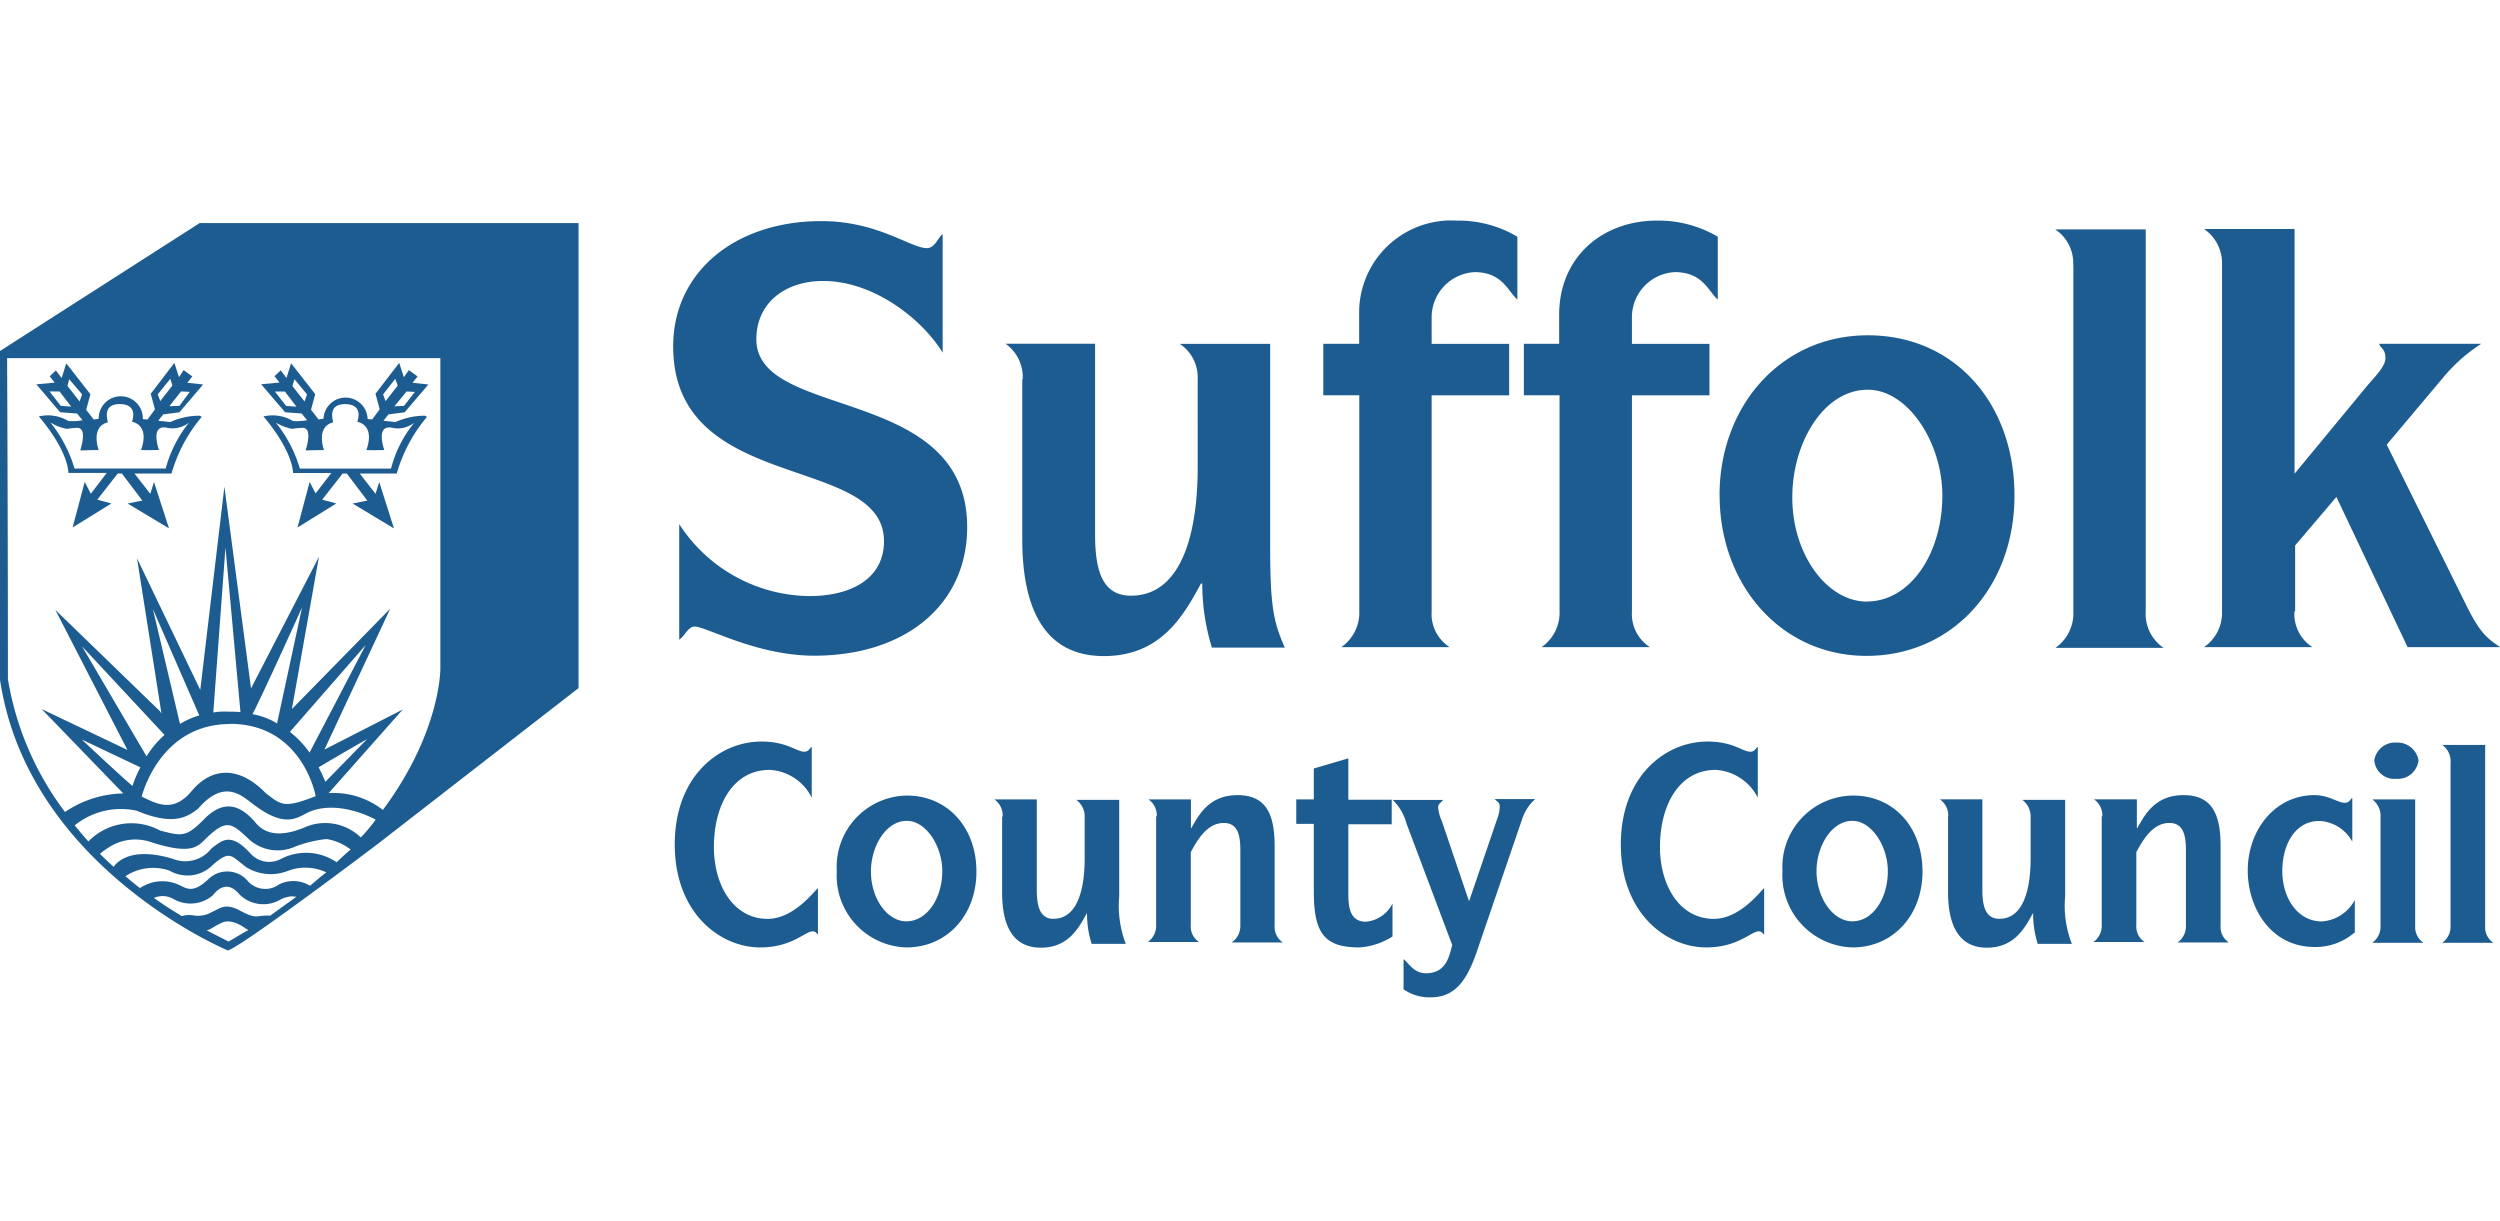
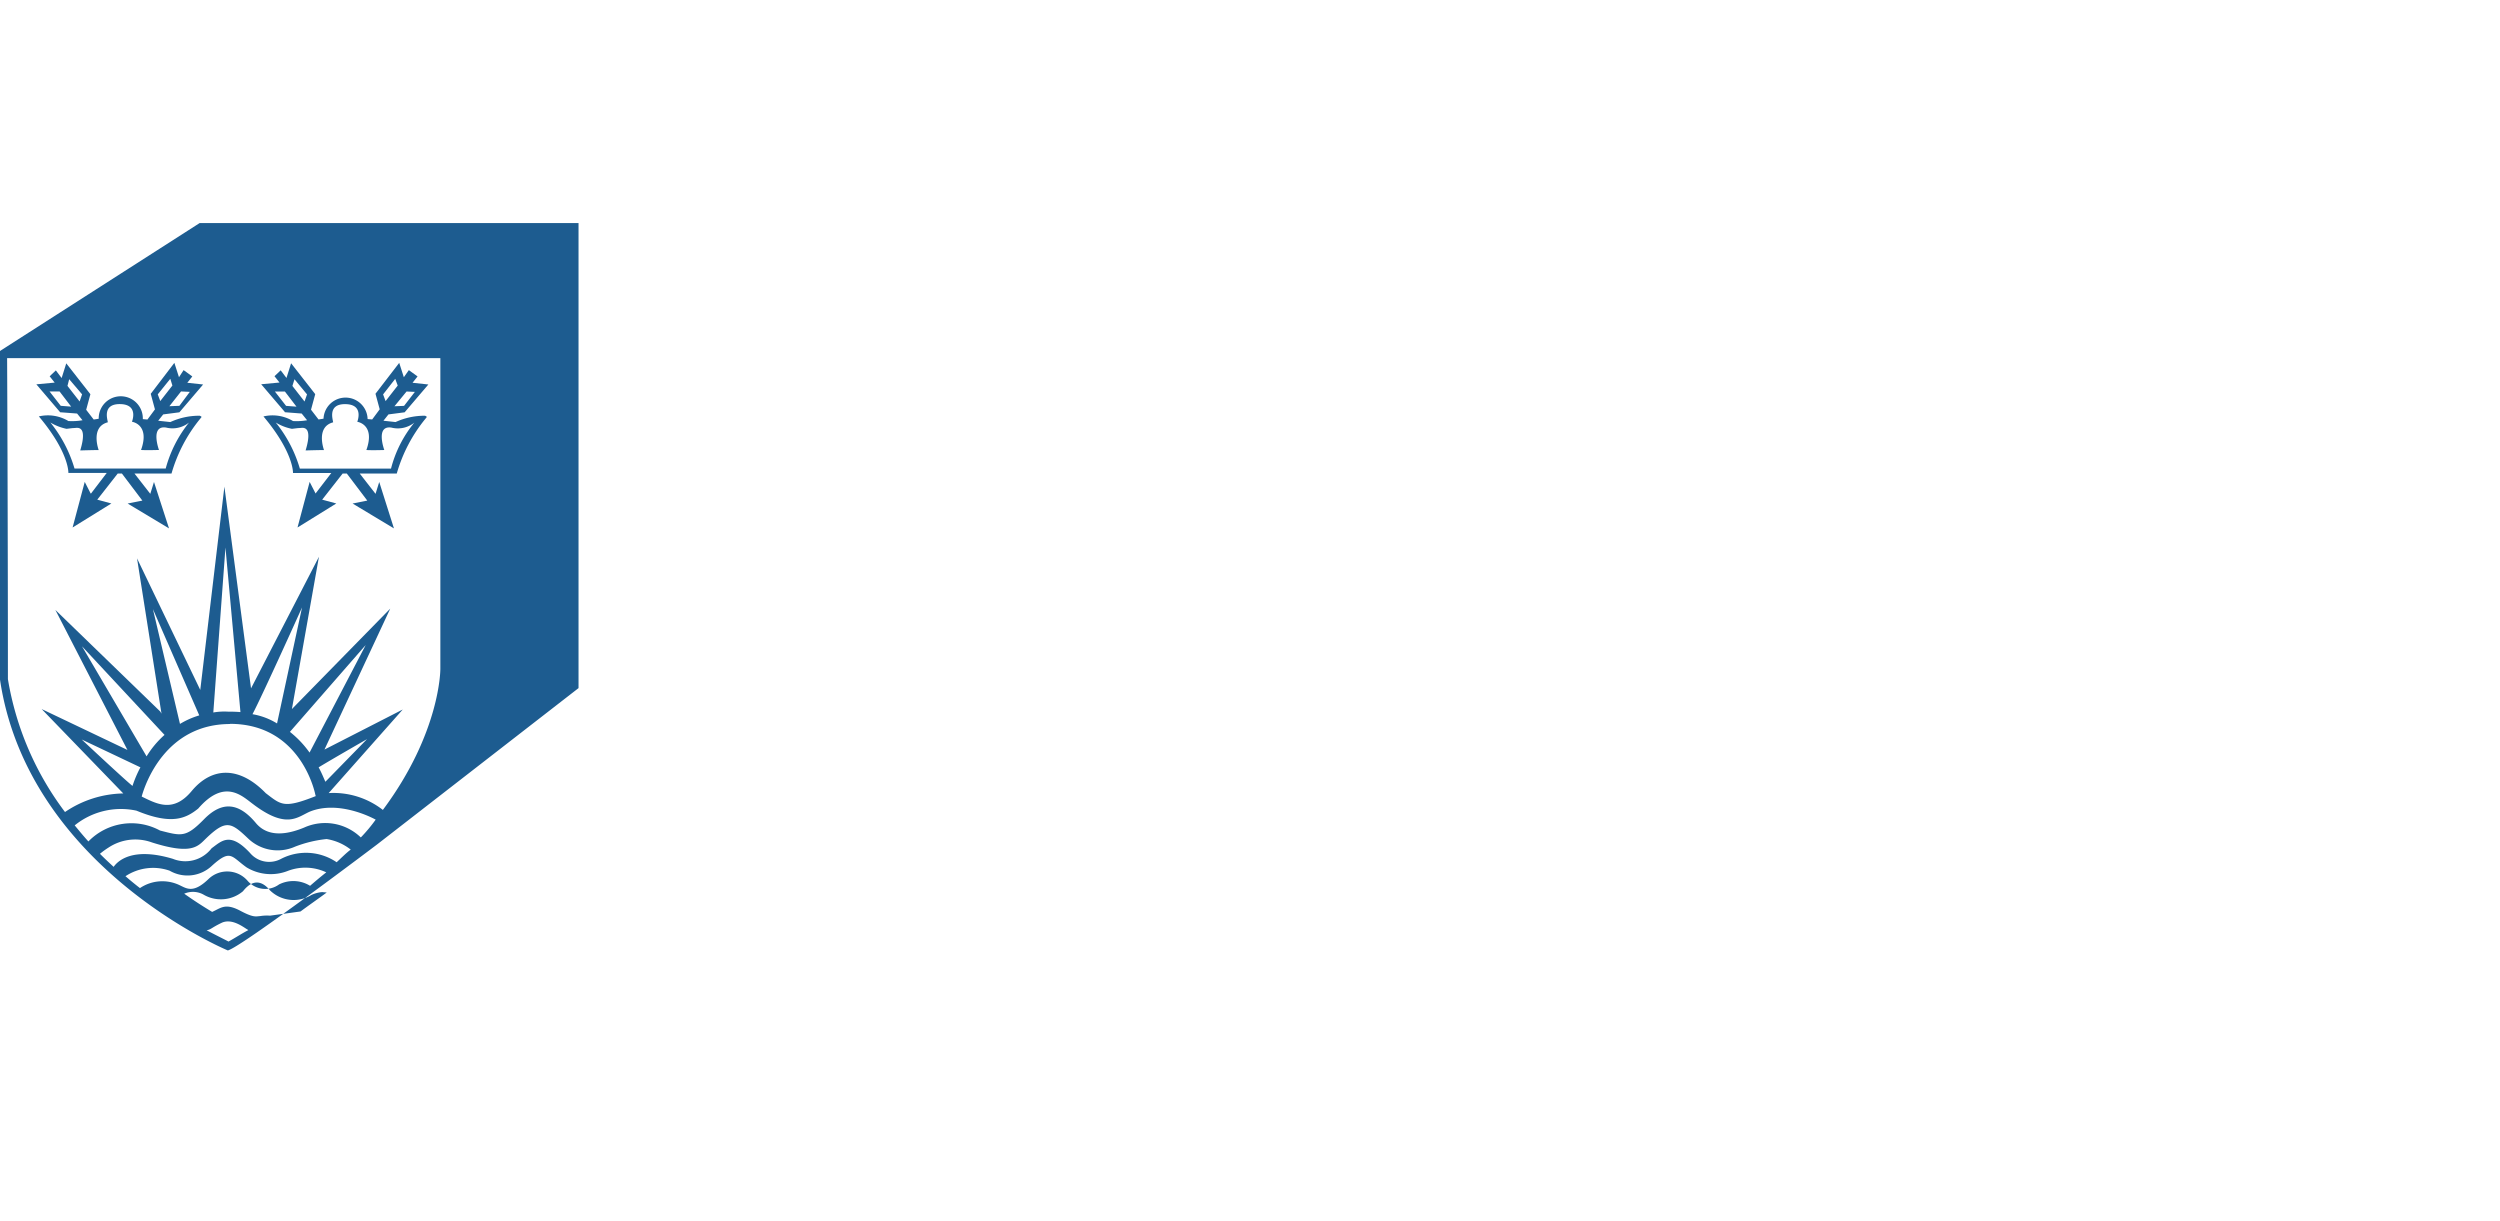
<svg xmlns="http://www.w3.org/2000/svg" width="170" height="83" viewBox="0 0 170 83">
  <defs>
    <clipPath id="clip-path">
      <rect id="Rectangle_147914" data-name="Rectangle 147914" width="170" height="83" transform="translate(-15984 -15022)" fill="#fff" stroke="#707070" stroke-width="1" />
    </clipPath>
  </defs>
  <g id="Mask_Group_30" data-name="Mask Group 30" transform="translate(15984 15022)" clip-path="url(#clip-path)">
    <g id="Suffolk_CC_idONMDHt8C_1" data-name="Suffolk CC_idONMDHt8C_1" transform="translate(-15990.35 -15009.85)">
-       <path id="Path_83655" data-name="Path 83655" d="M53.846,23.506a10.672,10.672,0,0,0,8.813,4.877c3.03,0,5.1-1.291,5.1-3.73,0-6-14.335-3.156-14.335-13.251,0-5.021,4.169-8.517,10.086-8.517,3.819,0,6.061,1.838,7.163,1.838.565,0,.762-.744,1.076-.95v8.06c-1.336-2.205-4.617-4.877-8.132-4.877-2.546,0-4.536,1.461-4.536,3.963,0,5.541,14.335,3.066,14.335,12.767,0,5.307-4.223,8.75-10.4,8.75-3.936,0-7.334-1.981-8.132-1.981-.457,0-.681.663-1.049.888V23.506Zm23.346-9.871a2.787,2.787,0,0,0-1.165-2.412h6.087v13c0,2.609.592,4.133,2.439,4.133,3.765,0,4.536-5.047,4.536-8.634V13.644a2.731,2.731,0,0,0-1.219-2.412h6.15V25.057c0,3.99.224,5.11,1,6.832H90.056a14.9,14.9,0,0,1-.654-4.357h-.09c-1.219,2.268-2.779,4.931-6.6,4.931-4.393,0-5.55-3.819-5.55-7.943V13.644h.027Zm22.879,1.094H97.632v-3.5h2.439V9.251a6.264,6.264,0,0,1,6.625-6.4,7.883,7.883,0,0,1,4.133,1.094V8.22c-.654-.574-1.022-1.865-2.914-1.865A3.079,3.079,0,0,0,105,9.395v1.838h5.272v3.5H105V29.414a2.679,2.679,0,0,0,1.219,2.439H98.86a2.847,2.847,0,0,0,1.219-2.439V14.729Zm13.6,0h-2.4v-3.5h2.4V9.251c0-3.9,2.914-6.4,6.652-6.4a7.95,7.95,0,0,1,4.133,1.094V8.22c-.654-.574-1.022-1.865-2.914-1.865a3.068,3.068,0,0,0-2.923,3.039v1.838h5.272v3.5H118.62V29.414a2.679,2.679,0,0,0,1.219,2.439h-7.36a2.847,2.847,0,0,0,1.219-2.439V14.729h-.027ZM134.6,28.751c2.95,0,5.128-3.272,5.128-7.2,0-3.586-2.322-7.2-5.074-7.2-3,0-5.128,3.613-5.128,7.289-.027,3.846,2.322,7.118,5.074,7.118Zm-10.023-7.226c0-6.052,4.169-10.875,10.086-10.875s9.969,4.644,9.969,10.9-4.25,10.9-10.059,10.9S124.582,27.63,124.582,21.525ZM148.627,5.862a2.768,2.768,0,0,0-1.219-2.412h6.15v25.99a2.767,2.767,0,0,0,1.219,2.465h-7.36a2.864,2.864,0,0,0,1.219-2.465V5.862ZM163.67,29.414a2.679,2.679,0,0,0,1.219,2.439h-7.361a2.847,2.847,0,0,0,1.219-2.439V5.835a2.83,2.83,0,0,0-1.219-2.412h6.15v16.64l4.931-5.971c.484-.574,1.246-1.318,1.246-1.865,0-.717-.341-.663-.421-1h6.939a11.329,11.329,0,0,0-2.492,2.179l-3.936,4.68L175.3,28.894c1.022,2.1,1.533,2.385,2.349,2.959h-6.285l-4.841-10.211-2.806,3.3v4.474h-.027Zm-100.393,22c-.117-.117-.17-.233-.368-.233-.511,0-1.417,1.094-3.568,1.094-2.716,0-5.81-2.322-5.81-7s3.057-7,5.89-7c1.757,0,2.376.69,2.914.69.314,0,.368-.233.511-.341v3.47a3.386,3.386,0,0,0-2.86-1.892c-2.465,0-3.792,2.349-3.792,5.254,0,2.609,1.336,4.877,3.649,4.877,1.7,0,3.03-1.694,3.425-2.1v3.183h0Zm6.007-.914c1.39,0,2.439-1.551,2.439-3.416,0-1.694-1.1-3.416-2.412-3.416-1.417,0-2.439,1.721-2.439,3.443,0,1.838,1.1,3.389,2.412,3.389ZM64.55,47.085a4.846,4.846,0,0,1,4.761-5.137c2.779,0,4.734,2.179,4.734,5.164s-2.008,5.164-4.761,5.164a4.888,4.888,0,0,1-4.734-5.191Zm11.278-3.73a1.322,1.322,0,0,0-.565-1.148H78.15v6.168c0,1.237.287,1.954,1.13,1.954,1.784,0,2.125-2.385,2.125-4.07V43.391a1.388,1.388,0,0,0-.565-1.148h2.914v6.545a7.259,7.259,0,0,0,.448,3.245H81.88a6.752,6.752,0,0,1-.314-2.062h-.027c-.565,1.058-1.3,2.322-3.111,2.322-2.1,0-2.636-1.811-2.636-3.756V43.373h.027Zm10.48,0a1.322,1.322,0,0,0-.565-1.148h2.887v1.954h.027c.511-.888,1.192-2.241,3.147-2.241s2.519,1.318,2.519,3.47v5.4a1.25,1.25,0,0,0,.565,1.148H91.4a1.356,1.356,0,0,0,.592-1.148V45.65c0-1.058-.2-1.838-1.13-1.838-1.157,0-1.811,1.2-2.241,1.981V50.76a1.25,1.25,0,0,0,.565,1.148H85.7a1.347,1.347,0,0,0,.565-1.148V43.355h.027Zm10.678.52H95.794V42.208h1.192v-2.1l2.349-.69v2.815h2.95V43.9h-2.95v4.734c0,.914.117,1.892,1.192,1.892a2.231,2.231,0,0,0,1.811-1.237v2.241a4.714,4.714,0,0,1-2.268.744c-2.376,0-3.084-.977-3.084-3.819v-4.59Zm6.123,9.207c.368.314.708.95,1.506.95,1.363,0,1.587-1.148,1.784-1.919l-3.111-8.266a3.479,3.479,0,0,0-.932-1.6h3.425c-.143.17-.341.287-.341.484a2.925,2.925,0,0,0,.251.95L107.53,49.1h.027l1.9-5.567a2.265,2.265,0,0,0,.17-.861c0-.287-.17-.287-.341-.484h2.752a3.123,3.123,0,0,0-.879,1.345l-2.887,8.436c-.735,2.3-1.5,3.7-3.344,3.7a3.069,3.069,0,0,1-1.838-.547V53.091h.027Zm24.5-1.668c-.117-.117-.17-.233-.368-.233-.511,0-1.417,1.094-3.568,1.094-2.716,0-5.809-2.322-5.809-7s3.057-7,5.89-7c1.757,0,2.376.69,2.914.69.314,0,.368-.233.511-.341v3.47a3.44,3.44,0,0,0-2.86-1.892c-2.465,0-3.792,2.349-3.792,5.254,0,2.609,1.336,4.877,3.658,4.877,1.7,0,3.03-1.694,3.425-2.1v3.183h0Zm6-.914c1.39,0,2.412-1.551,2.412-3.416,0-1.694-1.1-3.416-2.412-3.416-1.417,0-2.439,1.721-2.439,3.443.027,1.838,1.13,3.389,2.439,3.389Zm-4.752-3.416a4.851,4.851,0,0,1,4.787-5.137c2.806,0,4.734,2.179,4.734,5.164s-2.008,5.164-4.761,5.164a4.909,4.909,0,0,1-4.761-5.191Zm11.269-3.73a1.322,1.322,0,0,0-.565-1.148h2.887v6.168c0,1.237.287,1.954,1.157,1.954,1.784,0,2.125-2.385,2.125-4.07V43.391a1.389,1.389,0,0,0-.565-1.148h2.914v6.545a7.1,7.1,0,0,0,.457,3.245h-2.322a6.753,6.753,0,0,1-.314-2.062h-.027c-.565,1.058-1.3,2.322-3.12,2.322-2.071,0-2.636-1.811-2.636-3.756V43.373h0Zm10.48,0a1.322,1.322,0,0,0-.565-1.148h2.914v1.954h.027c.511-.888,1.192-2.241,3.147-2.241s2.519,1.318,2.519,3.47v5.4a1.25,1.25,0,0,0,.565,1.148h-3.488a1.347,1.347,0,0,0,.565-1.148V45.65c0-1.058-.2-1.838-1.13-1.838-1.157,0-1.811,1.2-2.241,1.981V50.76a1.25,1.25,0,0,0,.565,1.148H150a1.347,1.347,0,0,0,.565-1.148V43.355h.027Zm17.142,7.916a4.072,4.072,0,0,1-2.69.977c-3.03,0-4.563-2.7-4.563-5.191,0-2.815,1.9-5.137,4.527-5.137,1,0,1.587.52,2.071.52.368,0,.368-.287.511-.314v2.959a2.691,2.691,0,0,0-2.241-1.408c-1.7,0-2.519,1.694-2.519,3.389,0,1.865,1.049,3.443,2.69,3.443a2.748,2.748,0,0,0,2.241-1.461v2.241h-.027ZM169.1,39.545a1.43,1.43,0,0,1,1.5-1.2,1.458,1.458,0,0,1,1.506,1.2,1.41,1.41,0,0,1-1.506,1.264A1.368,1.368,0,0,1,169.1,39.545Zm.43,3.81a1.432,1.432,0,0,0-.565-1.148h2.914v8.607a1.308,1.308,0,0,0,.565,1.148H168.96a1.347,1.347,0,0,0,.565-1.148V43.355Zm4.761-3.7a1.388,1.388,0,0,0-.565-1.148h2.914V50.814a1.25,1.25,0,0,0,.565,1.148H173.72a1.347,1.347,0,0,0,.565-1.148V39.652ZM21.418,36.64H21.9l-.054-.744-.565-.027.143.771Zm-2.528.4.054.341.2.341.314.09.341-.457-.314-.457-.592.143Z" transform="translate(-1.298)" fill="#1d5c90" />
-       <path id="Path_83656" data-name="Path 83656" d="M36.294,33.361s.027,4.3-3.909,9.584A5.466,5.466,0,0,0,28.7,41.8l5.038-5.684-5.325,2.725,4.474-9.584L26.2,36.086l1.838-10.355L23.42,34.678,21.609,20.962,19.968,34.786l-4.3-8.947L17.332,36.4l-.081-.143-7.136-6.912,4.9,9.521L9.183,36.086l5.55,5.738a7.257,7.257,0,0,0-3.963,1.264,20.591,20.591,0,0,1-3.882-9.037c0-10.875-.054-21.83-.054-21.83h29.46v21.14Zm-8.275,6.688c.789-.484,3.29-1.919,3.29-1.919l-2.833,2.9c-.117-.26-.251-.6-.457-.977ZM15.36,41.313c-.484-.377-3.452-3.156-3.452-3.156l3.99,1.892A7.875,7.875,0,0,0,15.36,41.313Zm.959-2.008-4.393-7.486,5.612,6.025A6.372,6.372,0,0,0,16.319,39.3Zm2.268-2.214-1.838-7.8L19.9,36.516a5.625,5.625,0,0,0-1.3.574Zm7.477.547,5.155-5.908L27.4,39.045a6.858,6.858,0,0,0-1.336-1.408Zm-2.546-1.2c.708-1.345,3.371-7.262,3.371-7.262l-1.7,7.889A4.648,4.648,0,0,0,23.519,36.436Zm-2.663-.117L21.681,25.1,22.7,36.292a7.821,7.821,0,0,0-.8-.027A4.344,4.344,0,0,0,20.856,36.319Zm1.13.771c4.9,0,5.809,4.823,5.809,4.823l.027.09c-2.179.861-2.349.6-3.4-.2-1.784-1.838-3.649-1.811-5.038-.143-1.219,1.461-2.3.914-3.344.4l-.054-.027c.224-.834,1.614-4.931,6.007-4.931Zm8.894,7.719a3.482,3.482,0,0,0-3.855-.663c-1.954.807-2.833.2-3.254-.287-1.165-1.408-2.3-1.551-3.541-.287s-1.533,1.148-3,.771a4.074,4.074,0,0,0-4.868.744c-.314-.341-.619-.717-.932-1.094a5,5,0,0,1,4.2-1c2.412,1,3.371.52,4.2-.143,1.784-2.062,2.976-.861,3.712-.314,2.3,1.748,3.03.888,3.882.52,1.928-.771,4.16.377,4.474.547a10.858,10.858,0,0,1-1,1.2h0ZM29.238,46.5a3.7,3.7,0,0,0-3.765-.233,1.7,1.7,0,0,1-2.125-.4c-1.363-1.461-1.928-.807-2.609-.314a2.254,2.254,0,0,1-2.636.717c-2.779-.834-3.765.17-4.025.547-.314-.287-.619-.574-.932-.888a5.634,5.634,0,0,1,.592-.43,3.3,3.3,0,0,1,2.95-.341c2.716.861,3.12.26,3.658-.26,1.39-1.345,1.73-1.094,2.887,0a2.9,2.9,0,0,0,3.174.547,8.285,8.285,0,0,1,2.152-.52,3.587,3.587,0,0,1,1.641.717c-.314.233-.619.547-.959.861Zm-1.811,1.6a2.172,2.172,0,0,0-2.1-.09,1.584,1.584,0,0,1-2.152-.26,1.833,1.833,0,0,0-2.663-.09c-1.022.977-1.47.628-1.954.4a2.721,2.721,0,0,0-2.69.2c-.341-.26-.663-.529-.986-.807a3.406,3.406,0,0,1,3-.377,2.419,2.419,0,0,0,2.887-.341c1.273-1.148,1.3-.628,2.349.117A3.171,3.171,0,0,0,25.9,47.1a3.331,3.331,0,0,1,2.636.09c-.368.287-.735.6-1.1.914Zm-2.716,2.035a2.835,2.835,0,0,0-.654.027c-.341.027-.484.117-1.443-.4-.968-.484-1.246-.143-1.838.117a1.868,1.868,0,0,1-1.3.233,1.723,1.723,0,0,0-.762.054c-.645-.386-1.282-.8-1.9-1.237a1.481,1.481,0,0,1,1.363.09,2.332,2.332,0,0,0,2.636-.26c.905-1.148,1.614-.314,1.838-.054a2.3,2.3,0,0,0,2.806.314,2.1,2.1,0,0,1,.735-.2l.314.027c-.538.4-1.165.834-1.784,1.291h0ZM21.9,51.9c-.448-.233-.959-.484-1.5-.771.314-.054.314-.17,1.049-.52.735-.314,1.533.377,1.757.484l.027.027c-.448.233-.879.52-1.336.771ZM19.923,3.04,6.35,11.736v22.35C8.251,46.853,21.842,52.5,21.842,52.5c.932-.233,10.14-7.2,10.14-7.2L45.69,34.661V3.04H19.914ZM10.4,14.489l.789,1.031-.708-.054-.762-.977H10.4Zm.654-.834.879,1.031-.17.484-.825-1.058.117-.457Zm2.008,4.823s-.592-1.578.619-1.892c0-.143-.421-1.264.852-1.237s.789,1.2.789,1.2,1.246.17.619,1.919c.341.027,1.219,0,1.219,0s-.619-1.694.484-1.524a1.8,1.8,0,0,0,1.56-.341,8.51,8.51,0,0,0-1.587,3.129h-6.2A8.993,8.993,0,0,0,9.775,16.6a3.517,3.517,0,0,0,1.1.43c.251-.027.394-.054.538-.054s.932-.26.394,1.524c.905-.027,1.246-.027,1.246-.027h0Zm4.868-4.85.143.457-.825,1.058-.17-.457Zm.735.861.592.027-.708.95-.681.027.789-1ZM10.4,15.9l1.192.09.368.457A4.147,4.147,0,0,1,11,16.5a2.7,2.7,0,0,0-2.008-.314C11.066,18.649,11,20.029,11,20.029h2.609l-1.076,1.408-.027-.027-.394-.771-.825,3.1,2.636-1.632-.959-.26,1.39-1.775h.287l1.39,1.838-1,.2L17.843,23.8l-1.022-3.156-.251.807-1.076-1.381h2.519a10.382,10.382,0,0,1,1.954-3.73c.117-.143.117-.117-.027-.2a4.682,4.682,0,0,0-2.008.43l-.825-.09.341-.43,1.1-.143,1.614-1.892-1.076-.117.341-.43-.592-.43-.314.484-.314-.977L16.6,14.65l.287,1.058-.511.69-.314-.027v-.054a1.5,1.5,0,0,0-3,0v.027s-.143.027-.341.054l-.511-.663.287-1.058-1.641-2.1-.314,1-.394-.52-.421.4.341.43-1.246.117,1.614,1.892Zm15.322-1.408.789,1.031-.708-.054-.762-.977h.681Zm.654-.834.852,1.031-.17.484-.825-1.058.143-.457Zm2.008,4.823s-.592-1.578.619-1.892c0-.143-.421-1.264.852-1.237s.789,1.2.789,1.2,1.246.17.619,1.919c.341.027,1.219,0,1.219,0s-.619-1.694.484-1.524a1.791,1.791,0,0,0,1.56-.341,8.1,8.1,0,0,0-1.587,3.129h-6.2A8.993,8.993,0,0,0,25.1,16.6a3.283,3.283,0,0,0,1.1.43c.251-.027.394-.054.538-.054s.932-.26.394,1.524c.905-.027,1.246-.027,1.246-.027Zm4.841-4.85.17.457-.825,1.058-.17-.457Zm.771.861.565.027-.735.95-.654.027ZM25.7,15.9l1.165.09.368.457a4.136,4.136,0,0,1-.959.054,2.7,2.7,0,0,0-2.008-.314c2.071,2.465,2.008,3.846,2.008,3.846H28.88L27.8,21.437V21.41l-.394-.771-.825,3.1,2.636-1.632-.959-.26,1.39-1.775h.287l1.39,1.838-1,.2L33.138,23.8l-1-3.156-.251.807-1.076-1.381h2.519a10.382,10.382,0,0,1,1.954-3.73c.117-.143.117-.117-.027-.2a4.721,4.721,0,0,0-2.008.43l-.825-.09.341-.43,1.1-.143,1.614-1.892-1.076-.117.341-.43-.592-.43-.341.484-.314-.977-1.614,2.1.287,1.058-.511.69-.314-.027v-.054a1.5,1.5,0,0,0-2.994,0v.027s-.143.027-.341.054l-.511-.663.287-1.058-1.641-2.1-.314,1-.394-.52-.421.4.341.43-1.246.117,1.614,1.892Z" transform="translate(0 -0.02)" fill="#1d5c90" />
+       <path id="Path_83656" data-name="Path 83656" d="M36.294,33.361s.027,4.3-3.909,9.584A5.466,5.466,0,0,0,28.7,41.8l5.038-5.684-5.325,2.725,4.474-9.584L26.2,36.086l1.838-10.355L23.42,34.678,21.609,20.962,19.968,34.786l-4.3-8.947L17.332,36.4l-.081-.143-7.136-6.912,4.9,9.521L9.183,36.086l5.55,5.738a7.257,7.257,0,0,0-3.963,1.264,20.591,20.591,0,0,1-3.882-9.037c0-10.875-.054-21.83-.054-21.83h29.46v21.14Zm-8.275,6.688c.789-.484,3.29-1.919,3.29-1.919l-2.833,2.9c-.117-.26-.251-.6-.457-.977ZM15.36,41.313c-.484-.377-3.452-3.156-3.452-3.156l3.99,1.892A7.875,7.875,0,0,0,15.36,41.313Zm.959-2.008-4.393-7.486,5.612,6.025A6.372,6.372,0,0,0,16.319,39.3Zm2.268-2.214-1.838-7.8L19.9,36.516a5.625,5.625,0,0,0-1.3.574Zm7.477.547,5.155-5.908L27.4,39.045a6.858,6.858,0,0,0-1.336-1.408Zm-2.546-1.2c.708-1.345,3.371-7.262,3.371-7.262l-1.7,7.889A4.648,4.648,0,0,0,23.519,36.436Zm-2.663-.117L21.681,25.1,22.7,36.292a7.821,7.821,0,0,0-.8-.027A4.344,4.344,0,0,0,20.856,36.319Zm1.13.771c4.9,0,5.809,4.823,5.809,4.823l.027.09c-2.179.861-2.349.6-3.4-.2-1.784-1.838-3.649-1.811-5.038-.143-1.219,1.461-2.3.914-3.344.4l-.054-.027c.224-.834,1.614-4.931,6.007-4.931Zm8.894,7.719a3.482,3.482,0,0,0-3.855-.663c-1.954.807-2.833.2-3.254-.287-1.165-1.408-2.3-1.551-3.541-.287s-1.533,1.148-3,.771a4.074,4.074,0,0,0-4.868.744c-.314-.341-.619-.717-.932-1.094a5,5,0,0,1,4.2-1c2.412,1,3.371.52,4.2-.143,1.784-2.062,2.976-.861,3.712-.314,2.3,1.748,3.03.888,3.882.52,1.928-.771,4.16.377,4.474.547a10.858,10.858,0,0,1-1,1.2h0ZM29.238,46.5a3.7,3.7,0,0,0-3.765-.233,1.7,1.7,0,0,1-2.125-.4c-1.363-1.461-1.928-.807-2.609-.314a2.254,2.254,0,0,1-2.636.717c-2.779-.834-3.765.17-4.025.547-.314-.287-.619-.574-.932-.888a5.634,5.634,0,0,1,.592-.43,3.3,3.3,0,0,1,2.95-.341c2.716.861,3.12.26,3.658-.26,1.39-1.345,1.73-1.094,2.887,0a2.9,2.9,0,0,0,3.174.547,8.285,8.285,0,0,1,2.152-.52,3.587,3.587,0,0,1,1.641.717c-.314.233-.619.547-.959.861Zm-1.811,1.6a2.172,2.172,0,0,0-2.1-.09,1.584,1.584,0,0,1-2.152-.26,1.833,1.833,0,0,0-2.663-.09c-1.022.977-1.47.628-1.954.4a2.721,2.721,0,0,0-2.69.2c-.341-.26-.663-.529-.986-.807a3.406,3.406,0,0,1,3-.377,2.419,2.419,0,0,0,2.887-.341c1.273-1.148,1.3-.628,2.349.117A3.171,3.171,0,0,0,25.9,47.1a3.331,3.331,0,0,1,2.636.09c-.368.287-.735.6-1.1.914Zm-2.716,2.035a2.835,2.835,0,0,0-.654.027c-.341.027-.484.117-1.443-.4-.968-.484-1.246-.143-1.838.117c-.645-.386-1.282-.8-1.9-1.237a1.481,1.481,0,0,1,1.363.09,2.332,2.332,0,0,0,2.636-.26c.905-1.148,1.614-.314,1.838-.054a2.3,2.3,0,0,0,2.806.314,2.1,2.1,0,0,1,.735-.2l.314.027c-.538.4-1.165.834-1.784,1.291h0ZM21.9,51.9c-.448-.233-.959-.484-1.5-.771.314-.054.314-.17,1.049-.52.735-.314,1.533.377,1.757.484l.027.027c-.448.233-.879.52-1.336.771ZM19.923,3.04,6.35,11.736v22.35C8.251,46.853,21.842,52.5,21.842,52.5c.932-.233,10.14-7.2,10.14-7.2L45.69,34.661V3.04H19.914ZM10.4,14.489l.789,1.031-.708-.054-.762-.977H10.4Zm.654-.834.879,1.031-.17.484-.825-1.058.117-.457Zm2.008,4.823s-.592-1.578.619-1.892c0-.143-.421-1.264.852-1.237s.789,1.2.789,1.2,1.246.17.619,1.919c.341.027,1.219,0,1.219,0s-.619-1.694.484-1.524a1.8,1.8,0,0,0,1.56-.341,8.51,8.51,0,0,0-1.587,3.129h-6.2A8.993,8.993,0,0,0,9.775,16.6a3.517,3.517,0,0,0,1.1.43c.251-.027.394-.054.538-.054s.932-.26.394,1.524c.905-.027,1.246-.027,1.246-.027h0Zm4.868-4.85.143.457-.825,1.058-.17-.457Zm.735.861.592.027-.708.95-.681.027.789-1ZM10.4,15.9l1.192.09.368.457A4.147,4.147,0,0,1,11,16.5a2.7,2.7,0,0,0-2.008-.314C11.066,18.649,11,20.029,11,20.029h2.609l-1.076,1.408-.027-.027-.394-.771-.825,3.1,2.636-1.632-.959-.26,1.39-1.775h.287l1.39,1.838-1,.2L17.843,23.8l-1.022-3.156-.251.807-1.076-1.381h2.519a10.382,10.382,0,0,1,1.954-3.73c.117-.143.117-.117-.027-.2a4.682,4.682,0,0,0-2.008.43l-.825-.09.341-.43,1.1-.143,1.614-1.892-1.076-.117.341-.43-.592-.43-.314.484-.314-.977L16.6,14.65l.287,1.058-.511.69-.314-.027v-.054a1.5,1.5,0,0,0-3,0v.027s-.143.027-.341.054l-.511-.663.287-1.058-1.641-2.1-.314,1-.394-.52-.421.4.341.43-1.246.117,1.614,1.892Zm15.322-1.408.789,1.031-.708-.054-.762-.977h.681Zm.654-.834.852,1.031-.17.484-.825-1.058.143-.457Zm2.008,4.823s-.592-1.578.619-1.892c0-.143-.421-1.264.852-1.237s.789,1.2.789,1.2,1.246.17.619,1.919c.341.027,1.219,0,1.219,0s-.619-1.694.484-1.524a1.791,1.791,0,0,0,1.56-.341,8.1,8.1,0,0,0-1.587,3.129h-6.2A8.993,8.993,0,0,0,25.1,16.6a3.283,3.283,0,0,0,1.1.43c.251-.027.394-.054.538-.054s.932-.26.394,1.524c.905-.027,1.246-.027,1.246-.027Zm4.841-4.85.17.457-.825,1.058-.17-.457Zm.771.861.565.027-.735.95-.654.027ZM25.7,15.9l1.165.09.368.457a4.136,4.136,0,0,1-.959.054,2.7,2.7,0,0,0-2.008-.314c2.071,2.465,2.008,3.846,2.008,3.846H28.88L27.8,21.437V21.41l-.394-.771-.825,3.1,2.636-1.632-.959-.26,1.39-1.775h.287l1.39,1.838-1,.2L33.138,23.8l-1-3.156-.251.807-1.076-1.381h2.519a10.382,10.382,0,0,1,1.954-3.73c.117-.143.117-.117-.027-.2a4.721,4.721,0,0,0-2.008.43l-.825-.09.341-.43,1.1-.143,1.614-1.892-1.076-.117.341-.43-.592-.43-.341.484-.314-.977-1.614,2.1.287,1.058-.511.69-.314-.027v-.054a1.5,1.5,0,0,0-2.994,0v.027s-.143.027-.341.054l-.511-.663.287-1.058-1.641-2.1-.314,1-.394-.52-.421.4.341.43-1.246.117,1.614,1.892Z" transform="translate(0 -0.02)" fill="#1d5c90" />
    </g>
  </g>
</svg>